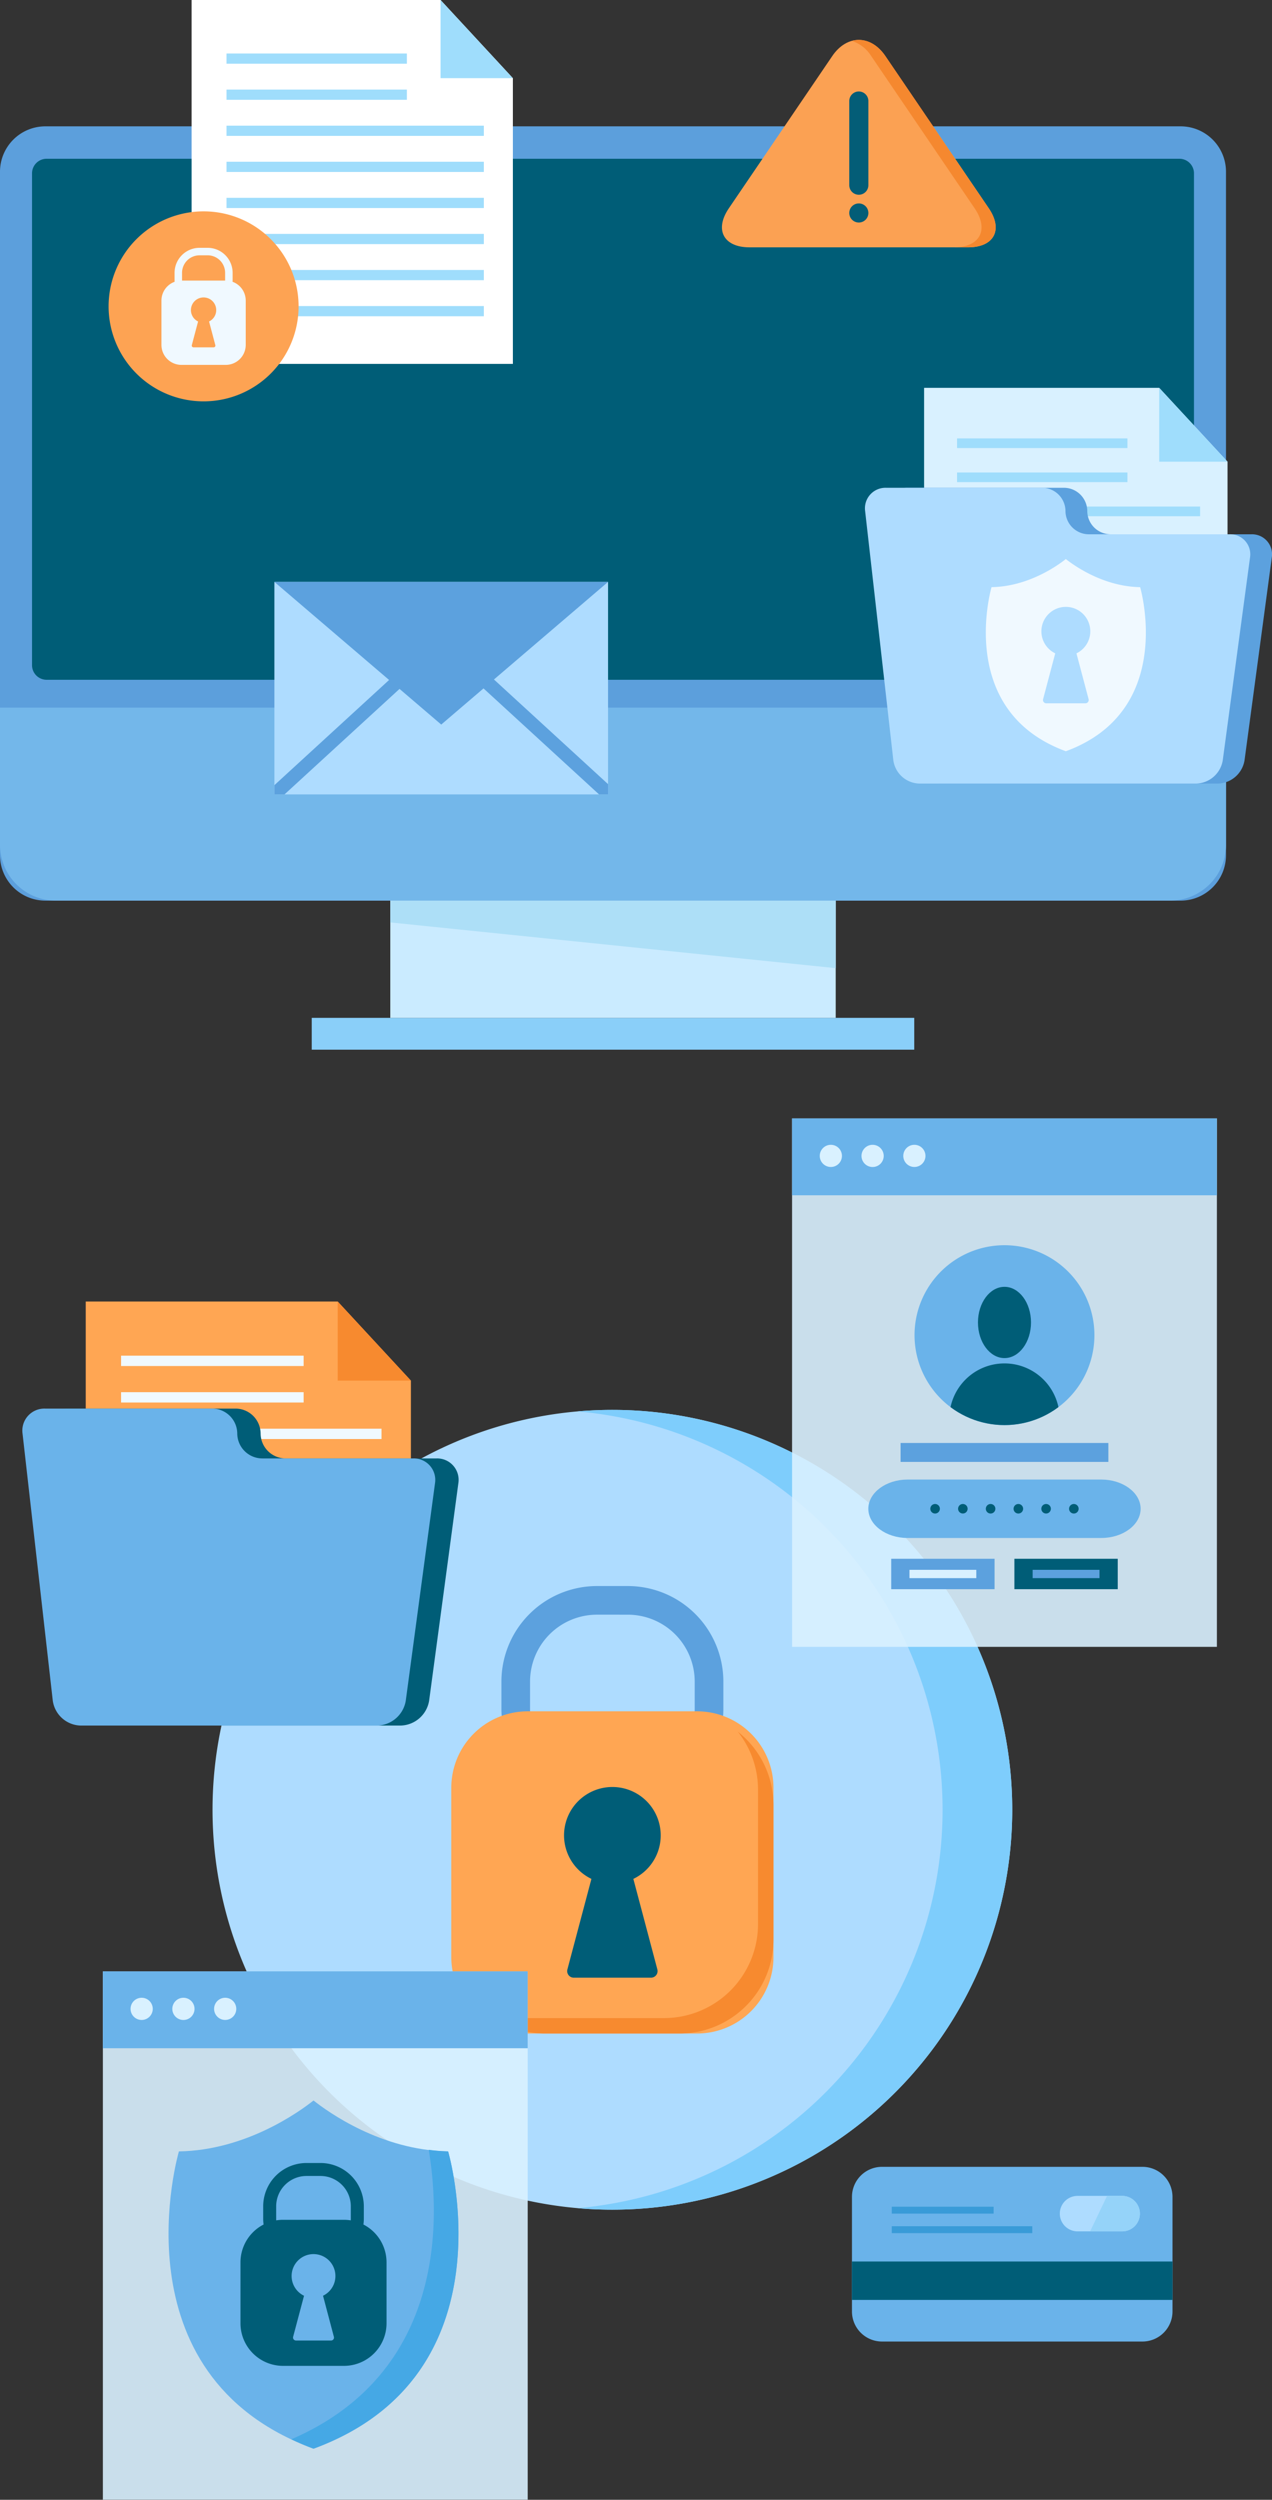
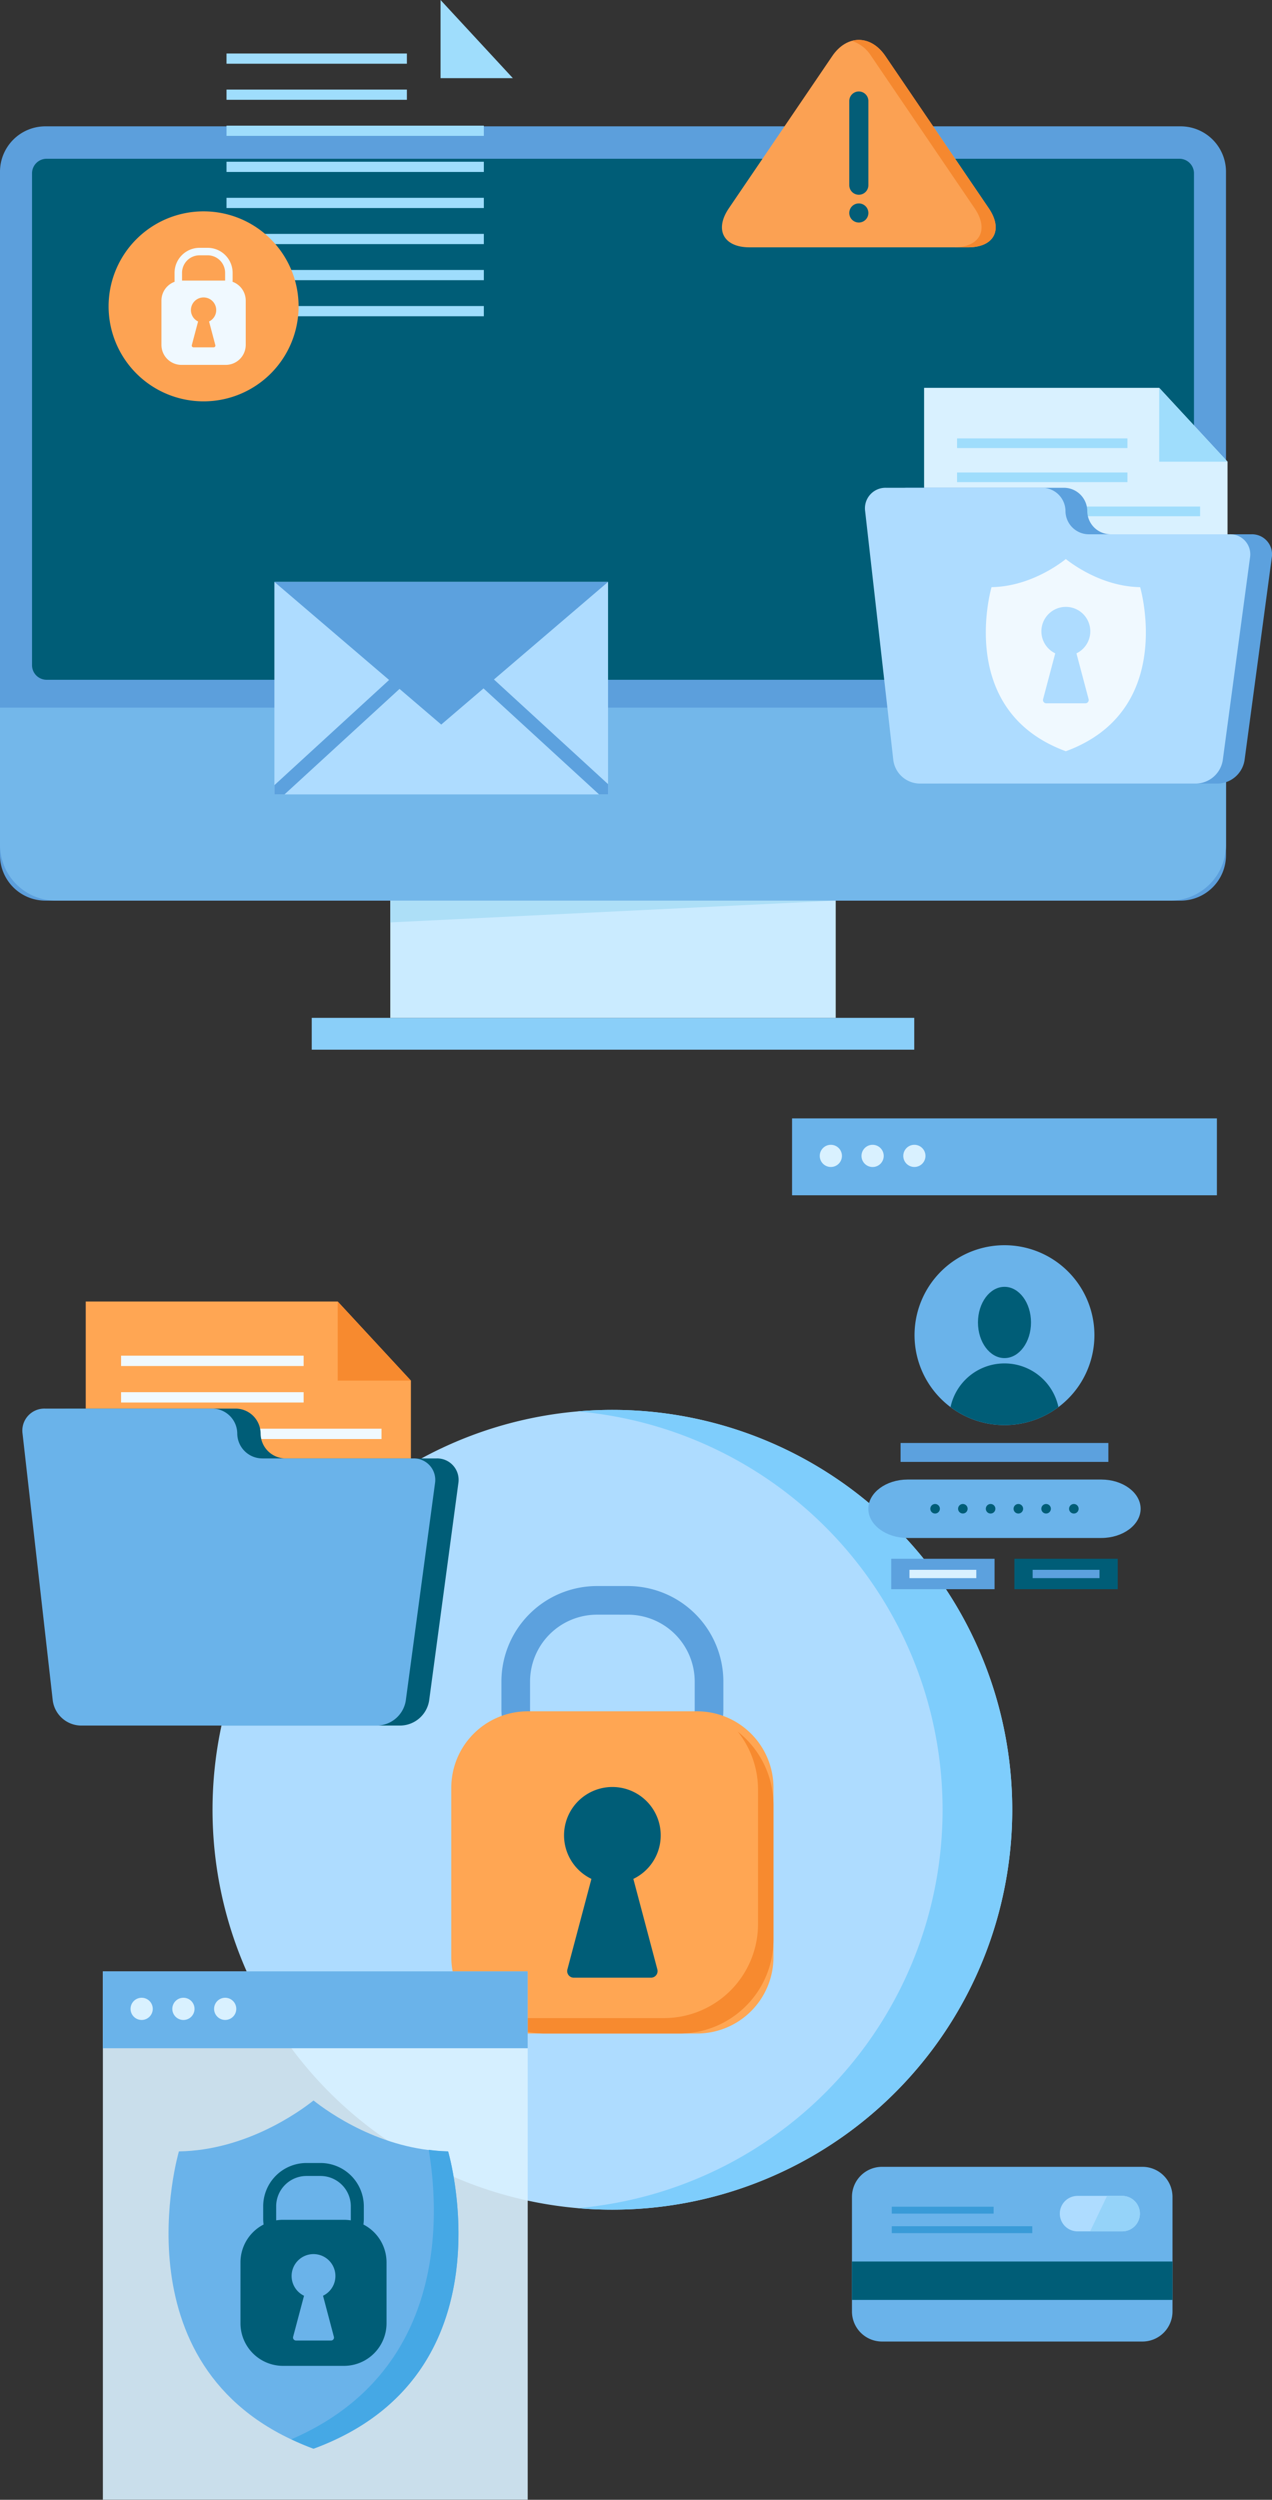
<svg xmlns="http://www.w3.org/2000/svg" id="Group_357" data-name="Group 357" width="440.535" height="865.675" viewBox="0 0 440.535 865.675">
  <rect x="0" y="0" width="440.535" height="865.675" fill="#333333" stroke="none" />
  <defs>
    <clipPath id="clip-path">
      <rect id="Rectangle_241" data-name="Rectangle 241" width="440.535" height="865.675" fill="none" />
    </clipPath>
    <clipPath id="clip-path-3">
      <rect id="Rectangle_193" data-name="Rectangle 193" width="147.132" height="183.007" fill="none" />
    </clipPath>
    <clipPath id="clip-path-4">
      <rect id="Rectangle_196" data-name="Rectangle 196" width="147.133" height="183.009" fill="none" />
    </clipPath>
    <clipPath id="clip-path-5">
      <path id="Path_334" data-name="Path 334" d="M258.38,382.914a31.149,31.149,0,1,0,31.151-31.15,31.15,31.15,0,0,0-31.151,31.15" transform="translate(-258.38 -351.764)" fill="none" />
    </clipPath>
    <clipPath id="clip-path-7">
      <rect id="Rectangle_230" data-name="Rectangle 230" width="115.557" height="73.591" fill="none" />
    </clipPath>
  </defs>
  <g id="Group_356" data-name="Group 356" clip-path="url(#clip-path)">
    <g id="Group_347" data-name="Group 347">
      <g id="Group_346" data-name="Group 346" clip-path="url(#clip-path)">
        <path id="Path_315" data-name="Path 315" d="M337.01,536.768A138.482,138.482,0,1,1,198.529,398.286,138.48,138.48,0,0,1,337.01,536.768" transform="translate(13.561 89.95)" fill="#aedcff" />
        <path id="Path_316" data-name="Path 316" d="M175.239,398.286c-4.066,0-8.088.185-12.064.53a138.479,138.479,0,0,1,0,275.906c3.975.343,8,.53,12.064.53a138.482,138.482,0,0,0,0-276.965" transform="translate(36.852 89.95)" fill="#7ecdfc" />
        <path id="Path_317" data-name="Path 317" d="M185.454,523.672H174.74A33.114,33.114,0,0,1,141.664,490.6v-9.479a33.112,33.112,0,0,1,33.076-33.071h10.714a33.111,33.111,0,0,1,33.077,33.071V490.6a33.113,33.113,0,0,1-33.077,33.074M174.74,457.965a23.184,23.184,0,0,0-23.161,23.153V490.6a23.186,23.186,0,0,0,23.161,23.155h10.714A23.177,23.177,0,0,0,208.606,490.6v-9.479a23.176,23.176,0,0,0-23.152-23.153Z" transform="translate(31.994 101.189)" fill="#5ca1de" />
        <path id="Rectangle_191" data-name="Rectangle 191" d="M26.461,0H85.119A26.461,26.461,0,0,1,111.58,26.461V85.112a26.464,26.464,0,0,1-26.464,26.464H26.467A26.467,26.467,0,0,1,0,85.109V26.461A26.461,26.461,0,0,1,26.461,0Z" transform="translate(156.299 592.624)" fill="#ffa653" />
        <path id="Path_318" data-name="Path 318" d="M225.412,489.172a32.227,32.227,0,0,1,7.022,20.061v46.7a32.536,32.536,0,0,1-32.443,32.439h-46.7a32.214,32.214,0,0,1-20.054-7.023,32.383,32.383,0,0,0,25.407,12.376h46.7a32.536,32.536,0,0,0,32.444-32.437v-46.7a32.412,32.412,0,0,0-12.376-25.417" transform="translate(30.091 110.477)" fill="#f78a2f" />
        <path id="Path_319" data-name="Path 319" d="M192.838,521.61a16.741,16.741,0,1,0-24,15.021L160.515,568a2.282,2.282,0,0,0,2.324,2.843h26.517A2.283,2.283,0,0,0,191.681,568l-8.321-31.371a16.689,16.689,0,0,0,9.478-15.017" transform="translate(35.99 114.021)" fill="#005d77" />
        <g id="Group_342" data-name="Group 342" transform="translate(35.629 682.668)" opacity="0.9">
          <g id="Group_341" data-name="Group 341">
            <g id="Group_340" data-name="Group 340" clip-path="url(#clip-path-3)">
              <rect id="Rectangle_192" data-name="Rectangle 192" width="147.131" height="183.007" transform="translate(0.001)" fill="#d9f1ff" />
            </g>
          </g>
        </g>
        <rect id="Rectangle_194" data-name="Rectangle 194" width="147.131" height="26.627" transform="translate(35.63 682.668)" fill="#6ab3ea" />
        <path id="Path_320" data-name="Path 320" d="M44.573,568.2a3.842,3.842,0,1,1-3.838-3.839,3.844,3.844,0,0,1,3.838,3.839" transform="translate(8.331 127.457)" fill="#d9f1ff" />
        <path id="Path_321" data-name="Path 321" d="M56.377,568.2a3.845,3.845,0,1,1-3.845-3.839,3.851,3.851,0,0,1,3.845,3.839" transform="translate(10.995 127.457)" fill="#d9f1ff" />
        <path id="Path_322" data-name="Path 322" d="M68.168,568.2a3.84,3.84,0,1,1-3.842-3.839,3.842,3.842,0,0,1,3.842,3.839" transform="translate(13.661 127.457)" fill="#d9f1ff" />
        <path id="Path_323" data-name="Path 323" d="M144.446,611.012c-23.219-.379-41.695-13.722-46.618-17.635-4.933,3.913-23.41,17.256-46.623,17.635,0,0-22.808,77.448,46.623,102.95,69.422-25.5,46.618-102.95,46.618-102.95" transform="translate(10.755 134.011)" fill="#6ab3ea" />
        <path id="Path_324" data-name="Path 324" d="M136.612,607.867a62.753,62.753,0,0,1-6.721-.563c3.758,22.427,6.584,76.862-47.582,100.259,2.438,1.151,4.963,2.254,7.686,3.253,69.422-25.5,46.618-102.95,46.618-102.95" transform="translate(18.589 137.156)" fill="#45a8e5" />
        <path id="Path_325" data-name="Path 325" d="M94.218,645.319H89.35a15.013,15.013,0,0,1-14.993-15v-4.293A15.017,15.017,0,0,1,89.35,611.036h4.868a15.017,15.017,0,0,1,14.993,14.995v4.293a15.013,15.013,0,0,1-14.993,15M89.35,615.532a10.511,10.511,0,0,0-10.494,10.5v4.293a10.511,10.511,0,0,0,10.494,10.5h4.868a10.5,10.5,0,0,0,10.485-10.5v-4.293a10.5,10.5,0,0,0-10.485-10.5Z" transform="translate(16.793 137.999)" fill="#005d77" />
        <path id="Path_326" data-name="Path 326" d="M118.527,662.957a14.753,14.753,0,0,1-14.7,14.709H82.64a14.753,14.753,0,0,1-14.7-14.709v-21.17a14.746,14.746,0,0,1,14.7-14.7h21.187a14.746,14.746,0,0,1,14.7,14.7Z" transform="translate(15.344 141.624)" fill="#005d77" />
        <path id="Path_327" data-name="Path 327" d="M97.559,644.382a7.586,7.586,0,1,0-10.87,6.81L82.91,665.416a1.033,1.033,0,0,0,1.042,1.283H95.978a1.022,1.022,0,0,0,1.053-1.283l-3.765-14.225a7.561,7.561,0,0,0,4.293-6.81" transform="translate(18.607 143.816)" fill="#6ab3ea" />
        <g id="Group_345" data-name="Group 345" transform="translate(274.316 387.292)" opacity="0.9">
          <g id="Group_344" data-name="Group 344">
            <g id="Group_343" data-name="Group 343" clip-path="url(#clip-path-4)">
-               <rect id="Rectangle_195" data-name="Rectangle 195" width="147.133" height="183.007" transform="translate(0 0.001)" fill="#d9f1ff" />
-             </g>
+               </g>
          </g>
        </g>
        <rect id="Rectangle_197" data-name="Rectangle 197" width="147.133" height="26.627" transform="translate(274.316 387.292)" fill="#6ab3ea" />
        <path id="Path_328" data-name="Path 328" d="M239.285,327.242a3.841,3.841,0,1,1-3.837-3.839,3.844,3.844,0,0,1,3.837,3.839" transform="translate(52.306 73.039)" fill="#d9f1ff" />
        <path id="Path_329" data-name="Path 329" d="M251.091,327.242a3.846,3.846,0,1,1-3.845-3.839,3.852,3.852,0,0,1,3.845,3.839" transform="translate(54.97 73.039)" fill="#d9f1ff" />
        <path id="Path_330" data-name="Path 330" d="M262.882,327.242a3.84,3.84,0,1,1-3.842-3.839,3.842,3.842,0,0,1,3.842,3.839" transform="translate(57.636 73.039)" fill="#d9f1ff" />
        <path id="Path_331" data-name="Path 331" d="M320.679,382.914a31.149,31.149,0,1,1-31.147-31.149,31.148,31.148,0,0,1,31.147,31.149" transform="translate(58.354 79.444)" fill="#6ab3ea" />
      </g>
    </g>
    <g id="Group_349" data-name="Group 349" transform="translate(316.734 431.208)">
      <g id="Group_348" data-name="Group 348" clip-path="url(#clip-path-5)">
        <path id="Path_332" data-name="Path 332" d="M285.486,388.2c5.074,0,9.183-5.522,9.183-12.336s-4.109-12.339-9.183-12.339-9.185,5.524-9.185,12.339,4.115,12.336,9.185,12.336" transform="translate(-254.333 -349.109)" fill="#005d77" />
        <path id="Path_333" data-name="Path 333" d="M287.314,385.158a19.1,19.1,0,1,0,19.1,19.1,19.1,19.1,0,0,0-19.1-19.1" transform="translate(-256.161 -344.222)" fill="#005d77" />
      </g>
    </g>
    <g id="Group_351" data-name="Group 351">
      <g id="Group_350" data-name="Group 350" clip-path="url(#clip-path)">
        <rect id="Rectangle_199" data-name="Rectangle 199" width="71.963" height="6.552" transform="translate(311.901 499.698)" fill="#5ca1de" />
        <path id="Path_335" data-name="Path 335" d="M339.633,428.084c0,5.565-6.129,10.117-13.619,10.117h-67.07c-7.491,0-13.62-4.552-13.62-10.117s6.129-10.118,13.62-10.118h67.07c7.49,0,13.619,4.553,13.619,10.118" transform="translate(55.405 94.395)" fill="#6ab3ea" />
        <path id="Path_336" data-name="Path 336" d="M266.146,426.524a1.653,1.653,0,1,1-1.656-1.652,1.653,1.653,0,0,1,1.656,1.652" transform="translate(59.361 95.955)" fill="#005d77" />
        <path id="Path_337" data-name="Path 337" d="M273.983,426.524a1.649,1.649,0,1,1-1.649-1.652,1.648,1.648,0,0,1,1.649,1.652" transform="translate(61.132 95.955)" fill="#005d77" />
        <path id="Path_338" data-name="Path 338" d="M281.828,426.524a1.653,1.653,0,1,1-1.651-1.652,1.651,1.651,0,0,1,1.651,1.652" transform="translate(62.903 95.955)" fill="#005d77" />
        <path id="Path_339" data-name="Path 339" d="M289.667,426.524a1.653,1.653,0,1,1-1.654-1.652,1.652,1.652,0,0,1,1.654,1.652" transform="translate(64.673 95.955)" fill="#005d77" />
        <path id="Path_340" data-name="Path 340" d="M297.506,426.524a1.651,1.651,0,1,1-1.651-1.652,1.647,1.647,0,0,1,1.651,1.652" transform="translate(66.444 95.955)" fill="#005d77" />
        <path id="Path_341" data-name="Path 341" d="M305.349,426.524a1.653,1.653,0,1,1-1.652-1.652,1.654,1.654,0,0,1,1.652,1.652" transform="translate(68.215 95.955)" fill="#005d77" />
        <rect id="Rectangle_200" data-name="Rectangle 200" width="35.792" height="10.531" transform="translate(308.656 539.8)" fill="#5ca1de" />
        <rect id="Rectangle_201" data-name="Rectangle 201" width="23.148" height="2.878" transform="translate(314.976 543.626)" fill="#d9f1ff" />
        <rect id="Rectangle_202" data-name="Rectangle 202" width="35.793" height="10.531" transform="translate(351.316 539.8)" fill="#005d77" />
        <rect id="Rectangle_203" data-name="Rectangle 203" width="23.148" height="2.878" transform="translate(357.641 543.626)" fill="#5ca1de" />
        <path id="Rectangle_204" data-name="Rectangle 204" d="M10.413,0H100.6a10.414,10.414,0,0,1,10.414,10.414v39.67A10.414,10.414,0,0,1,100.6,60.5H10.414A10.414,10.414,0,0,1,0,50.084V10.413A10.413,10.413,0,0,1,10.413,0Z" transform="translate(295.062 750.363)" fill="#6ab3ea" />
        <rect id="Rectangle_205" data-name="Rectangle 205" width="111.019" height="13.3" transform="translate(295.062 783.151)" fill="#005d77" />
        <path id="Path_342" data-name="Path 342" d="M327.157,626.473a6.145,6.145,0,0,1-6.146,6.144H305.569a6.144,6.144,0,1,1,0-12.288h15.442a6.146,6.146,0,0,1,6.146,6.144" transform="translate(67.623 140.098)" fill="#aedcff" />
        <path id="Path_343" data-name="Path 343" d="M319.078,620.33h-5.217l-5.874,12.288h11.091a6.144,6.144,0,1,0,0-12.288" transform="translate(69.557 140.098)" fill="#95d3f9" />
        <rect id="Rectangle_206" data-name="Rectangle 206" width="35.276" height="2.392" transform="translate(308.848 764.179)" fill="#399bd8" />
        <rect id="Rectangle_207" data-name="Rectangle 207" width="48.664" height="2.393" transform="translate(308.849 770.932)" fill="#399bd8" />
        <path id="Path_344" data-name="Path 344" d="M136.837,495.214H24.225V367.67h87.259l25.353,27.4Z" transform="translate(5.471 83.036)" fill="#ffa653" />
        <path id="Path_345" data-name="Path 345" d="M95.408,367.67l25.353,27.4H95.408Z" transform="translate(21.547 83.036)" fill="#f78a2f" />
        <rect id="Rectangle_208" data-name="Rectangle 208" width="63.223" height="3.583" transform="translate(41.932 469.463)" fill="#f0f9ff" />
        <rect id="Rectangle_209" data-name="Rectangle 209" width="63.223" height="3.584" transform="translate(41.932 482.106)" fill="#f0f9ff" />
        <rect id="Rectangle_210" data-name="Rectangle 210" width="90.196" height="3.583" transform="translate(41.932 494.752)" fill="#f0f9ff" />
        <rect id="Rectangle_211" data-name="Rectangle 211" width="90.196" height="3.584" transform="translate(41.932 507.395)" fill="#f0f9ff" />
        <rect id="Rectangle_212" data-name="Rectangle 212" width="90.196" height="3.582" transform="translate(41.932 520.04)" fill="#f0f9ff" />
        <rect id="Rectangle_213" data-name="Rectangle 213" width="90.196" height="3.582" transform="translate(41.932 532.686)" fill="#f0f9ff" />
        <rect id="Rectangle_214" data-name="Rectangle 214" width="90.196" height="3.581" transform="translate(41.932 545.331)" fill="#f0f9ff" />
        <rect id="Rectangle_215" data-name="Rectangle 215" width="90.196" height="3.583" transform="translate(41.932 557.974)" fill="#f0f9ff" />
        <path id="Path_346" data-name="Path 346" d="M96.04,415.179a8.686,8.686,0,0,1-8.7-8.625,8.7,8.7,0,0,0-8.7-8.632H20.707a7.615,7.615,0,0,0-7.728,8.646l10.466,92.471a10.009,10.009,0,0,0,9.684,8.65H135.843a10.262,10.262,0,0,0,9.861-8.626l10.117-75.257a7.43,7.43,0,0,0-7.55-8.626Z" transform="translate(2.919 89.868)" fill="#005d77" />
        <path id="Path_347" data-name="Path 347" d="M89.441,415.179a8.69,8.69,0,0,1-8.7-8.625,8.7,8.7,0,0,0-8.707-8.632H14.107a7.618,7.618,0,0,0-7.728,8.646l10.469,92.471a10.006,10.006,0,0,0,9.687,8.65H129.247a10.257,10.257,0,0,0,9.859-8.626l10.119-75.257a7.436,7.436,0,0,0-7.552-8.626Z" transform="translate(1.428 89.868)" fill="#6ab3ea" />
        <path id="Rectangle_216" data-name="Rectangle 216" d="M15.731,0H408.873A15.729,15.729,0,0,1,424.6,15.729V252.406a15.729,15.729,0,0,1-15.729,15.729H15.729A15.729,15.729,0,0,1,0,252.406V15.731A15.731,15.731,0,0,1,15.731,0Z" transform="translate(0 43.749)" fill="#5c9fdc" />
        <path id="Path_348" data-name="Path 348" d="M0,199.9v47.549a19.339,19.339,0,0,0,19.281,19.284H405.32A19.338,19.338,0,0,0,424.6,247.453V199.9Z" transform="translate(0 45.147)" fill="#73b7ea" />
        <path id="Rectangle_217" data-name="Rectangle 217" d="M5.055,0H397.363a5.056,5.056,0,0,1,5.056,5.056V175.375a5.056,5.056,0,0,1-5.056,5.056H5.057A5.057,5.057,0,0,1,0,175.374V5.055A5.055,5.055,0,0,1,5.055,0Z" transform="translate(11.093 54.978)" fill="#005d77" />
        <rect id="Rectangle_218" data-name="Rectangle 218" width="208.667" height="11.019" transform="translate(107.967 352.483)" fill="#8acff9" />
        <rect id="Rectangle_219" data-name="Rectangle 219" width="154.263" height="40.599" transform="translate(135.171 311.884)" fill="#caebff" />
-         <path id="Path_349" data-name="Path 349" d="M110.268,254.424H264.53v23.384L110.268,261.969Z" transform="translate(24.903 57.46)" fill="#addff7" />
+         <path id="Path_349" data-name="Path 349" d="M110.268,254.424H264.53L110.268,261.969Z" transform="translate(24.903 57.46)" fill="#addff7" />
        <path id="Path_350" data-name="Path 350" d="M366.168,228.589H261.081V109.57h81.428l23.659,25.565Z" transform="translate(58.964 24.746)" fill="#d9f1ff" />
        <path id="Path_351" data-name="Path 351" d="M327.507,109.571l23.659,25.565H327.507Z" transform="translate(73.966 24.746)" fill="#9fddfc" />
        <rect id="Rectangle_220" data-name="Rectangle 220" width="59" height="3.343" transform="translate(331.463 151.818)" fill="#9fddfc" />
        <rect id="Rectangle_221" data-name="Rectangle 221" width="59" height="3.344" transform="translate(331.463 163.618)" fill="#9fddfc" />
        <rect id="Rectangle_222" data-name="Rectangle 222" width="84.17" height="3.344" transform="translate(331.463 175.417)" fill="#9fddfc" />
        <rect id="Rectangle_223" data-name="Rectangle 223" width="84.17" height="3.344" transform="translate(331.463 187.216)" fill="#9fddfc" />
        <rect id="Rectangle_224" data-name="Rectangle 224" width="84.17" height="3.344" transform="translate(331.463 199.015)" fill="#9fddfc" />
        <rect id="Rectangle_225" data-name="Rectangle 225" width="84.17" height="3.343" transform="translate(331.463 210.816)" fill="#9fddfc" />
        <rect id="Rectangle_226" data-name="Rectangle 226" width="84.17" height="3.343" transform="translate(331.463 222.615)" fill="#9fddfc" />
        <rect id="Rectangle_227" data-name="Rectangle 227" width="84.17" height="3.343" transform="translate(331.463 234.413)" fill="#9fddfc" />
        <path id="Path_352" data-name="Path 352" d="M328.1,153.9a8.107,8.107,0,0,1-8.122-8.049,8.116,8.116,0,0,0-8.124-8.057H257.8a7.107,7.107,0,0,0-7.21,8.071l9.765,86.288a9.341,9.341,0,0,0,9.038,8.073H365.24a9.578,9.578,0,0,0,9.2-8.053l9.44-70.225a6.935,6.935,0,0,0-7.046-8.049Z" transform="translate(56.582 31.121)" fill="#5ca1de" />
        <path id="Path_353" data-name="Path 353" d="M321.939,153.9a8.109,8.109,0,0,1-8.122-8.049,8.116,8.116,0,0,0-8.124-8.057H251.641a7.11,7.11,0,0,0-7.21,8.071l9.768,86.288a9.338,9.338,0,0,0,9.038,8.073h95.849a9.574,9.574,0,0,0,9.2-8.053l9.443-70.225a6.938,6.938,0,0,0-7.049-8.049Z" transform="translate(55.192 31.121)" fill="#aedcff" />
        <path id="Path_354" data-name="Path 354" d="M331.965,167.662c-12.814-.211-23.012-7.574-25.733-9.733-2.718,2.159-12.915,9.522-25.732,9.733,0,0-12.592,42.749,25.732,56.824,38.326-14.075,25.733-56.824,25.733-56.824M314.117,206.45a1.157,1.157,0,0,1-1.179,1.439H299.527a1.153,1.153,0,0,1-1.173-1.439l4.208-15.861a8.468,8.468,0,1,1,7.345,0Z" transform="translate(62.902 35.667)" fill="#f0f9ff" />
        <rect id="Rectangle_228" data-name="Rectangle 228" width="115.557" height="73.59" transform="translate(95.034 201.514)" fill="#aedcff" />
        <path id="Path_355" data-name="Path 355" d="M77.526,164.388l57.78,49.4,57.776-49.4Z" transform="translate(17.509 37.126)" fill="#5ca1de" />
      </g>
    </g>
    <g id="Group_353" data-name="Group 353" transform="translate(95.035 201.514)">
      <g id="Group_352" data-name="Group 352" clip-path="url(#clip-path-7)">
        <path id="Path_356" data-name="Path 356" d="M79.645,235.53q26.649-24.459,53.307-48.9c2.252-2.064-1.1-5.392-3.343-3.337Q102.955,207.734,76.3,232.181c-2.252,2.066,1.107,5.4,3.344,3.349" transform="translate(-77.971 -160.264)" fill="#5ca1de" />
        <path id="Path_357" data-name="Path 357" d="M180.7,235.53q-26.647-24.459-53.307-48.9c-2.251-2.064,1.1-5.392,3.339-3.337q26.658,24.441,53.311,48.888c2.248,2.066-1.1,5.4-3.343,3.349" transform="translate(-66.431 -160.264)" fill="#5ca1de" />
      </g>
    </g>
    <g id="Group_355" data-name="Group 355">
      <g id="Group_354" data-name="Group 354" clip-path="url(#clip-path)">
-         <path id="Path_358" data-name="Path 358" d="M165.4,126.015H54.134V0H140.35L165.4,27.068Z" transform="translate(12.226 0)" fill="#fff" />
        <path id="Path_359" data-name="Path 359" d="M124.466,0l25.046,27.068H124.466Z" transform="translate(28.11 0)" fill="#9fddfc" />
        <rect id="Rectangle_231" data-name="Rectangle 231" width="62.463" height="3.539" transform="translate(78.453 18.532)" fill="#9fddfc" />
        <rect id="Rectangle_232" data-name="Rectangle 232" width="62.463" height="3.54" transform="translate(78.453 31.024)" fill="#9fddfc" />
        <rect id="Rectangle_233" data-name="Rectangle 233" width="89.116" height="3.539" transform="translate(78.453 43.517)" fill="#9fddfc" />
        <rect id="Rectangle_234" data-name="Rectangle 234" width="89.116" height="3.54" transform="translate(78.453 56.01)" fill="#9fddfc" />
        <rect id="Rectangle_235" data-name="Rectangle 235" width="89.116" height="3.539" transform="translate(78.453 68.504)" fill="#9fddfc" />
        <rect id="Rectangle_236" data-name="Rectangle 236" width="89.116" height="3.539" transform="translate(78.453 80.996)" fill="#9fddfc" />
        <rect id="Rectangle_237" data-name="Rectangle 237" width="89.116" height="3.54" transform="translate(78.453 93.489)" fill="#9fddfc" />
        <rect id="Rectangle_238" data-name="Rectangle 238" width="89.116" height="3.54" transform="translate(78.453 105.982)" fill="#9fddfc" />
        <path id="Path_360" data-name="Path 360" d="M96.483,92.606a32.9,32.9,0,1,1-32.9-32.9,32.9,32.9,0,0,1,32.9,32.9" transform="translate(6.928 13.484)" fill="#fda353" />
        <path id="Path_361" data-name="Path 361" d="M60.774,89.792h-2.8a8.663,8.663,0,0,1-8.653-8.652V78.66a8.663,8.663,0,0,1,8.653-8.652h2.8a8.664,8.664,0,0,1,8.654,8.652v2.48a8.665,8.665,0,0,1-8.654,8.652m-2.8-17.19A6.067,6.067,0,0,0,51.91,78.66v2.48A6.067,6.067,0,0,0,57.969,87.2h2.8A6.063,6.063,0,0,0,66.83,81.14V78.66A6.064,6.064,0,0,0,60.774,72.6Z" transform="translate(11.138 15.811)" fill="#f0f9ff" />
        <path id="Rectangle_239" data-name="Rectangle 239" d="M6.924,0H22.267a6.922,6.922,0,0,1,6.922,6.922V22.268a6.924,6.924,0,0,1-6.924,6.924H6.923A6.923,6.923,0,0,1,0,22.269V6.924A6.924,6.924,0,0,1,6.924,0Z" transform="translate(55.915 97.168)" fill="#f0f9ff" />
        <path id="Path_362" data-name="Path 362" d="M62.7,88.419a4.38,4.38,0,1,0-6.278,3.93l-2.177,8.206a.6.6,0,0,0,.607.744h6.937a.6.6,0,0,0,.61-.744l-2.177-8.207A4.365,4.365,0,0,0,62.7,88.419" transform="translate(12.183 18.98)" fill="#fda353" />
        <path id="Path_363" data-name="Path 363" d="M206.356,69.585c-5.053,7.437-1.831,13.522,7.161,13.522h75.707c8.993,0,12.214-6.085,7.16-13.522L260.56,16.854c-5.054-7.438-13.324-7.438-18.375,0Z" transform="translate(46.064 2.546)" fill="#fba153" />
        <path id="Path_364" data-name="Path 364" d="M288.1,69.585,252.277,16.854c-3.152-4.637-7.551-6.382-11.639-5.239a12.366,12.366,0,0,1,6.735,5.239L283.2,69.585c5.053,7.437,1.831,13.522-7.161,13.522h4.9c8.993,0,12.214-6.085,7.16-13.522" transform="translate(54.347 2.546)" fill="#f5882f" />
        <path id="Path_365" data-name="Path 365" d="M243.246,25.841a3.307,3.307,0,0,0-3.306,3.309V58.3a3.308,3.308,0,1,0,6.616,0V29.15a3.309,3.309,0,0,0-3.31-3.309" transform="translate(54.189 5.836)" fill="#035d77" />
        <path id="Path_366" data-name="Path 366" d="M243.246,57.468a3.308,3.308,0,1,0,3.31,3.306,3.306,3.306,0,0,0-3.31-3.306" transform="translate(54.189 12.979)" fill="#035d77" />
      </g>
    </g>
  </g>
</svg>